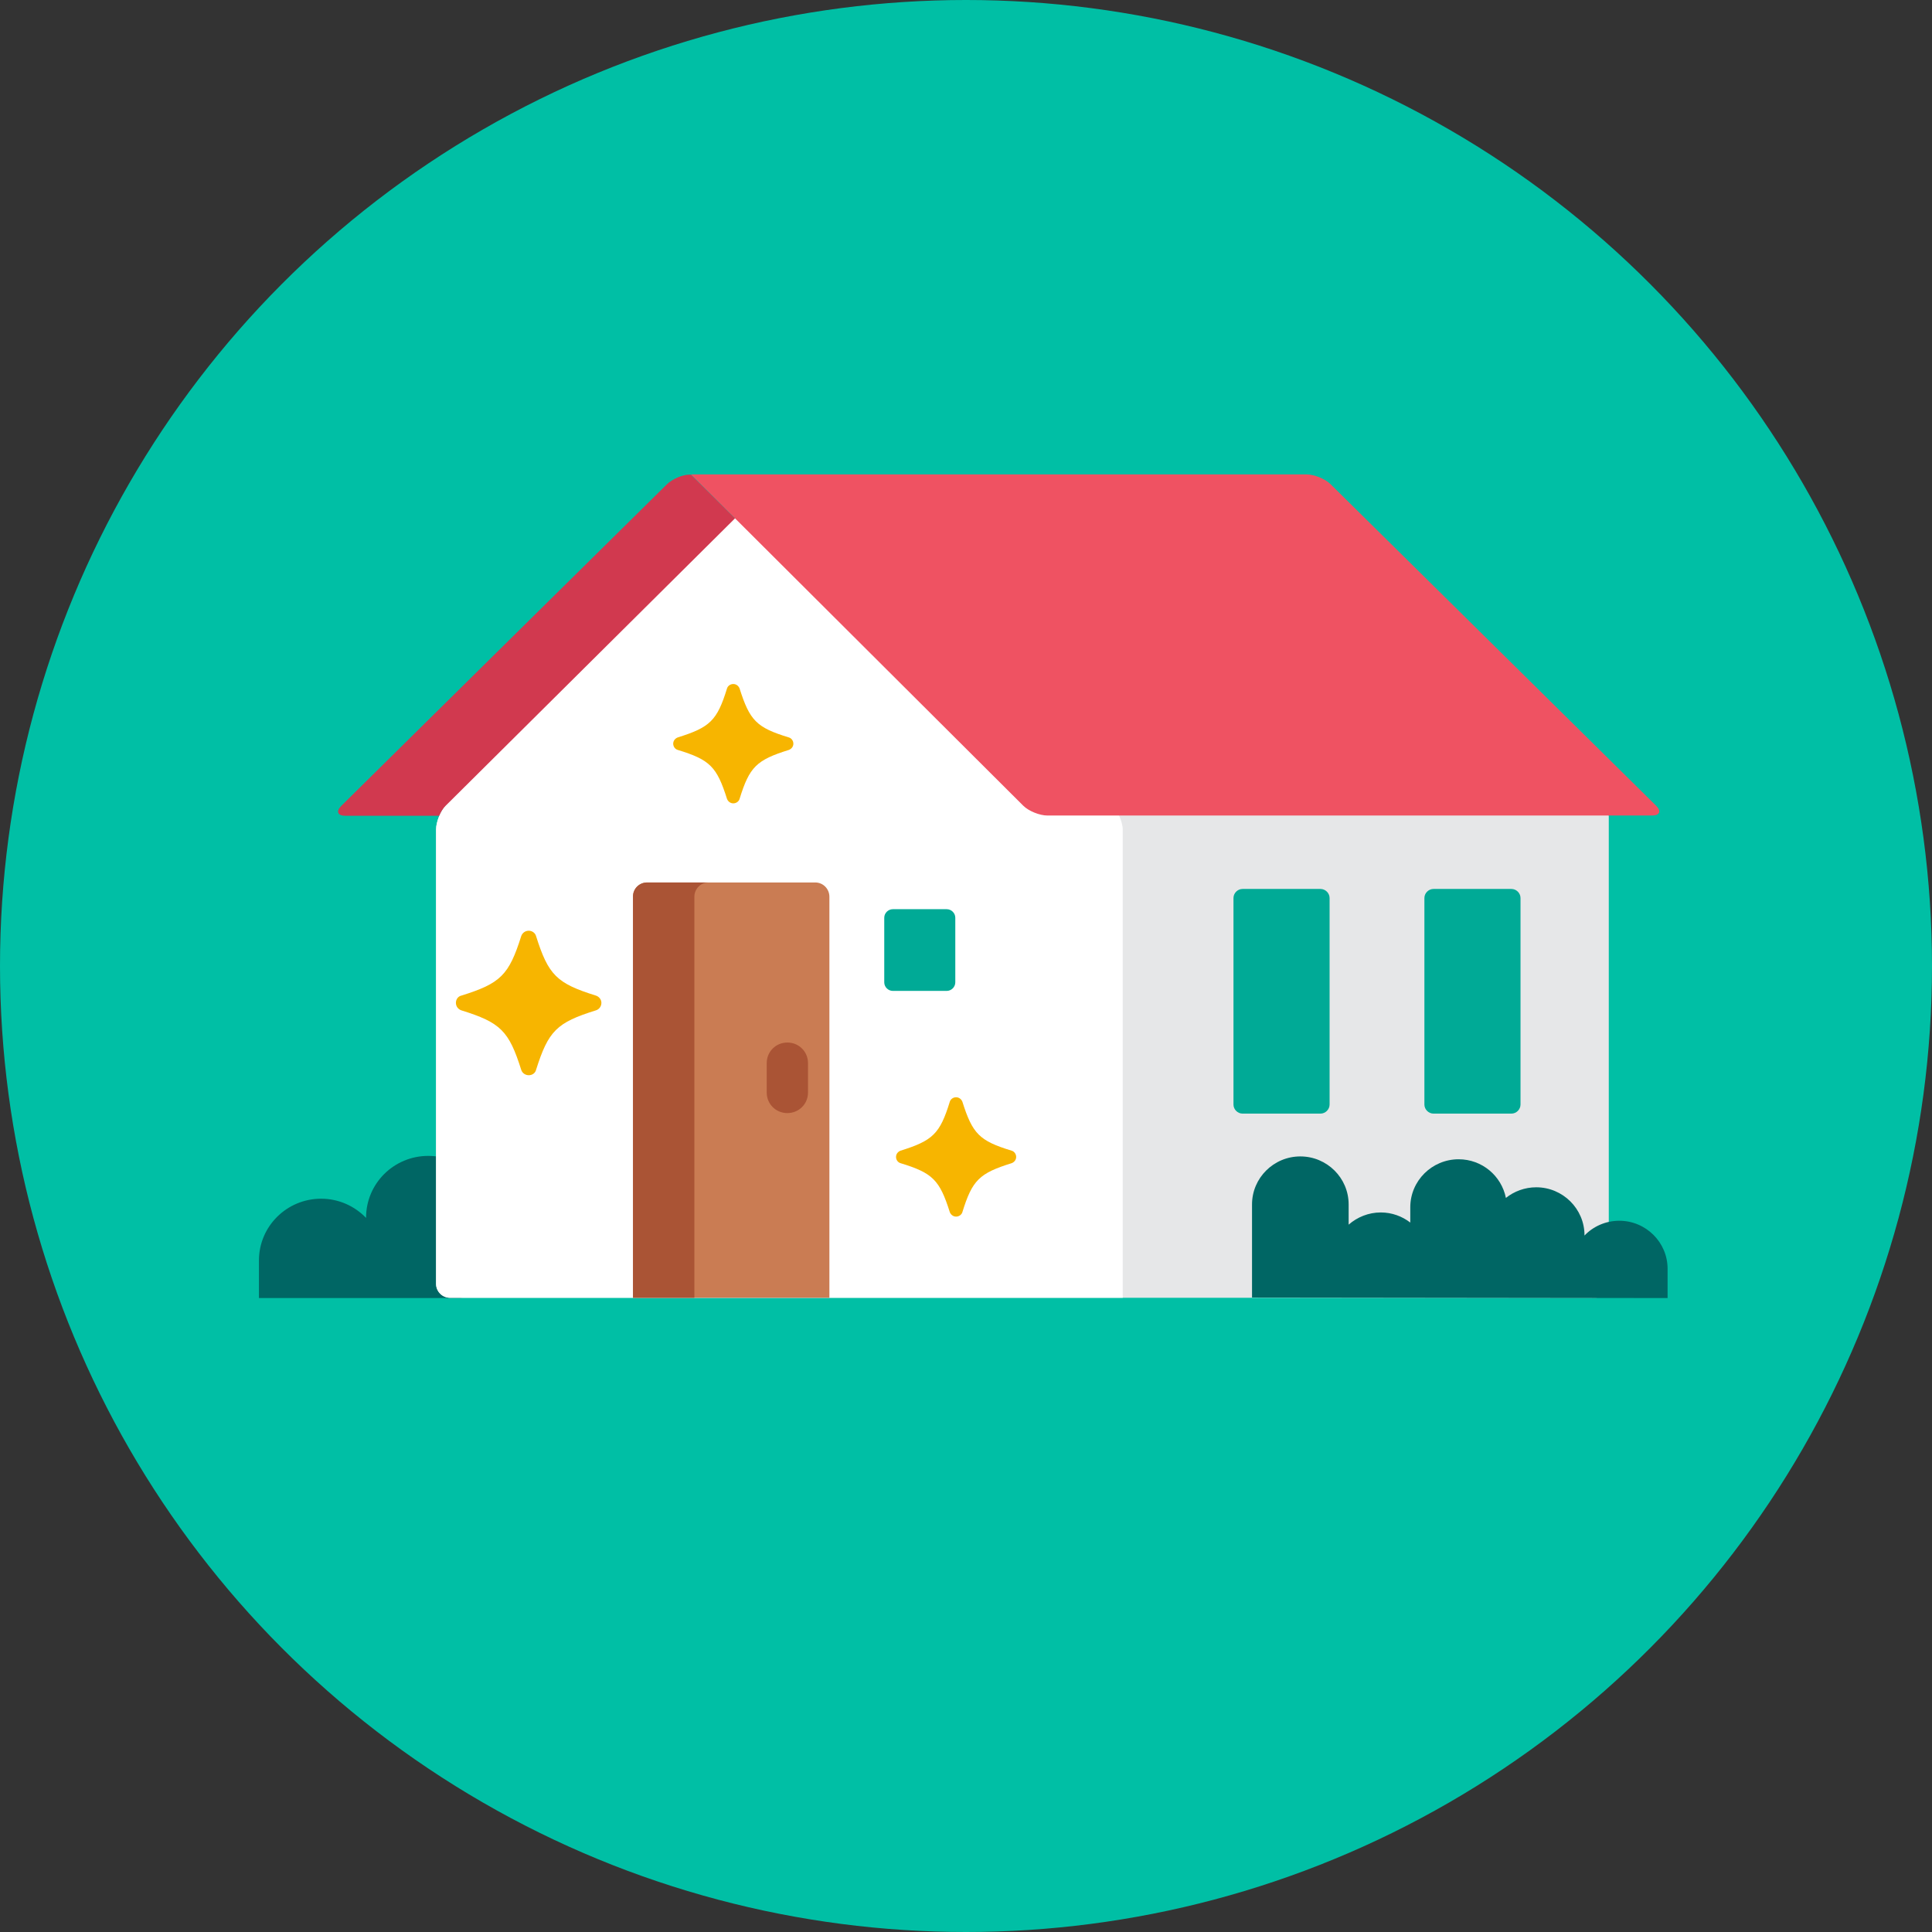
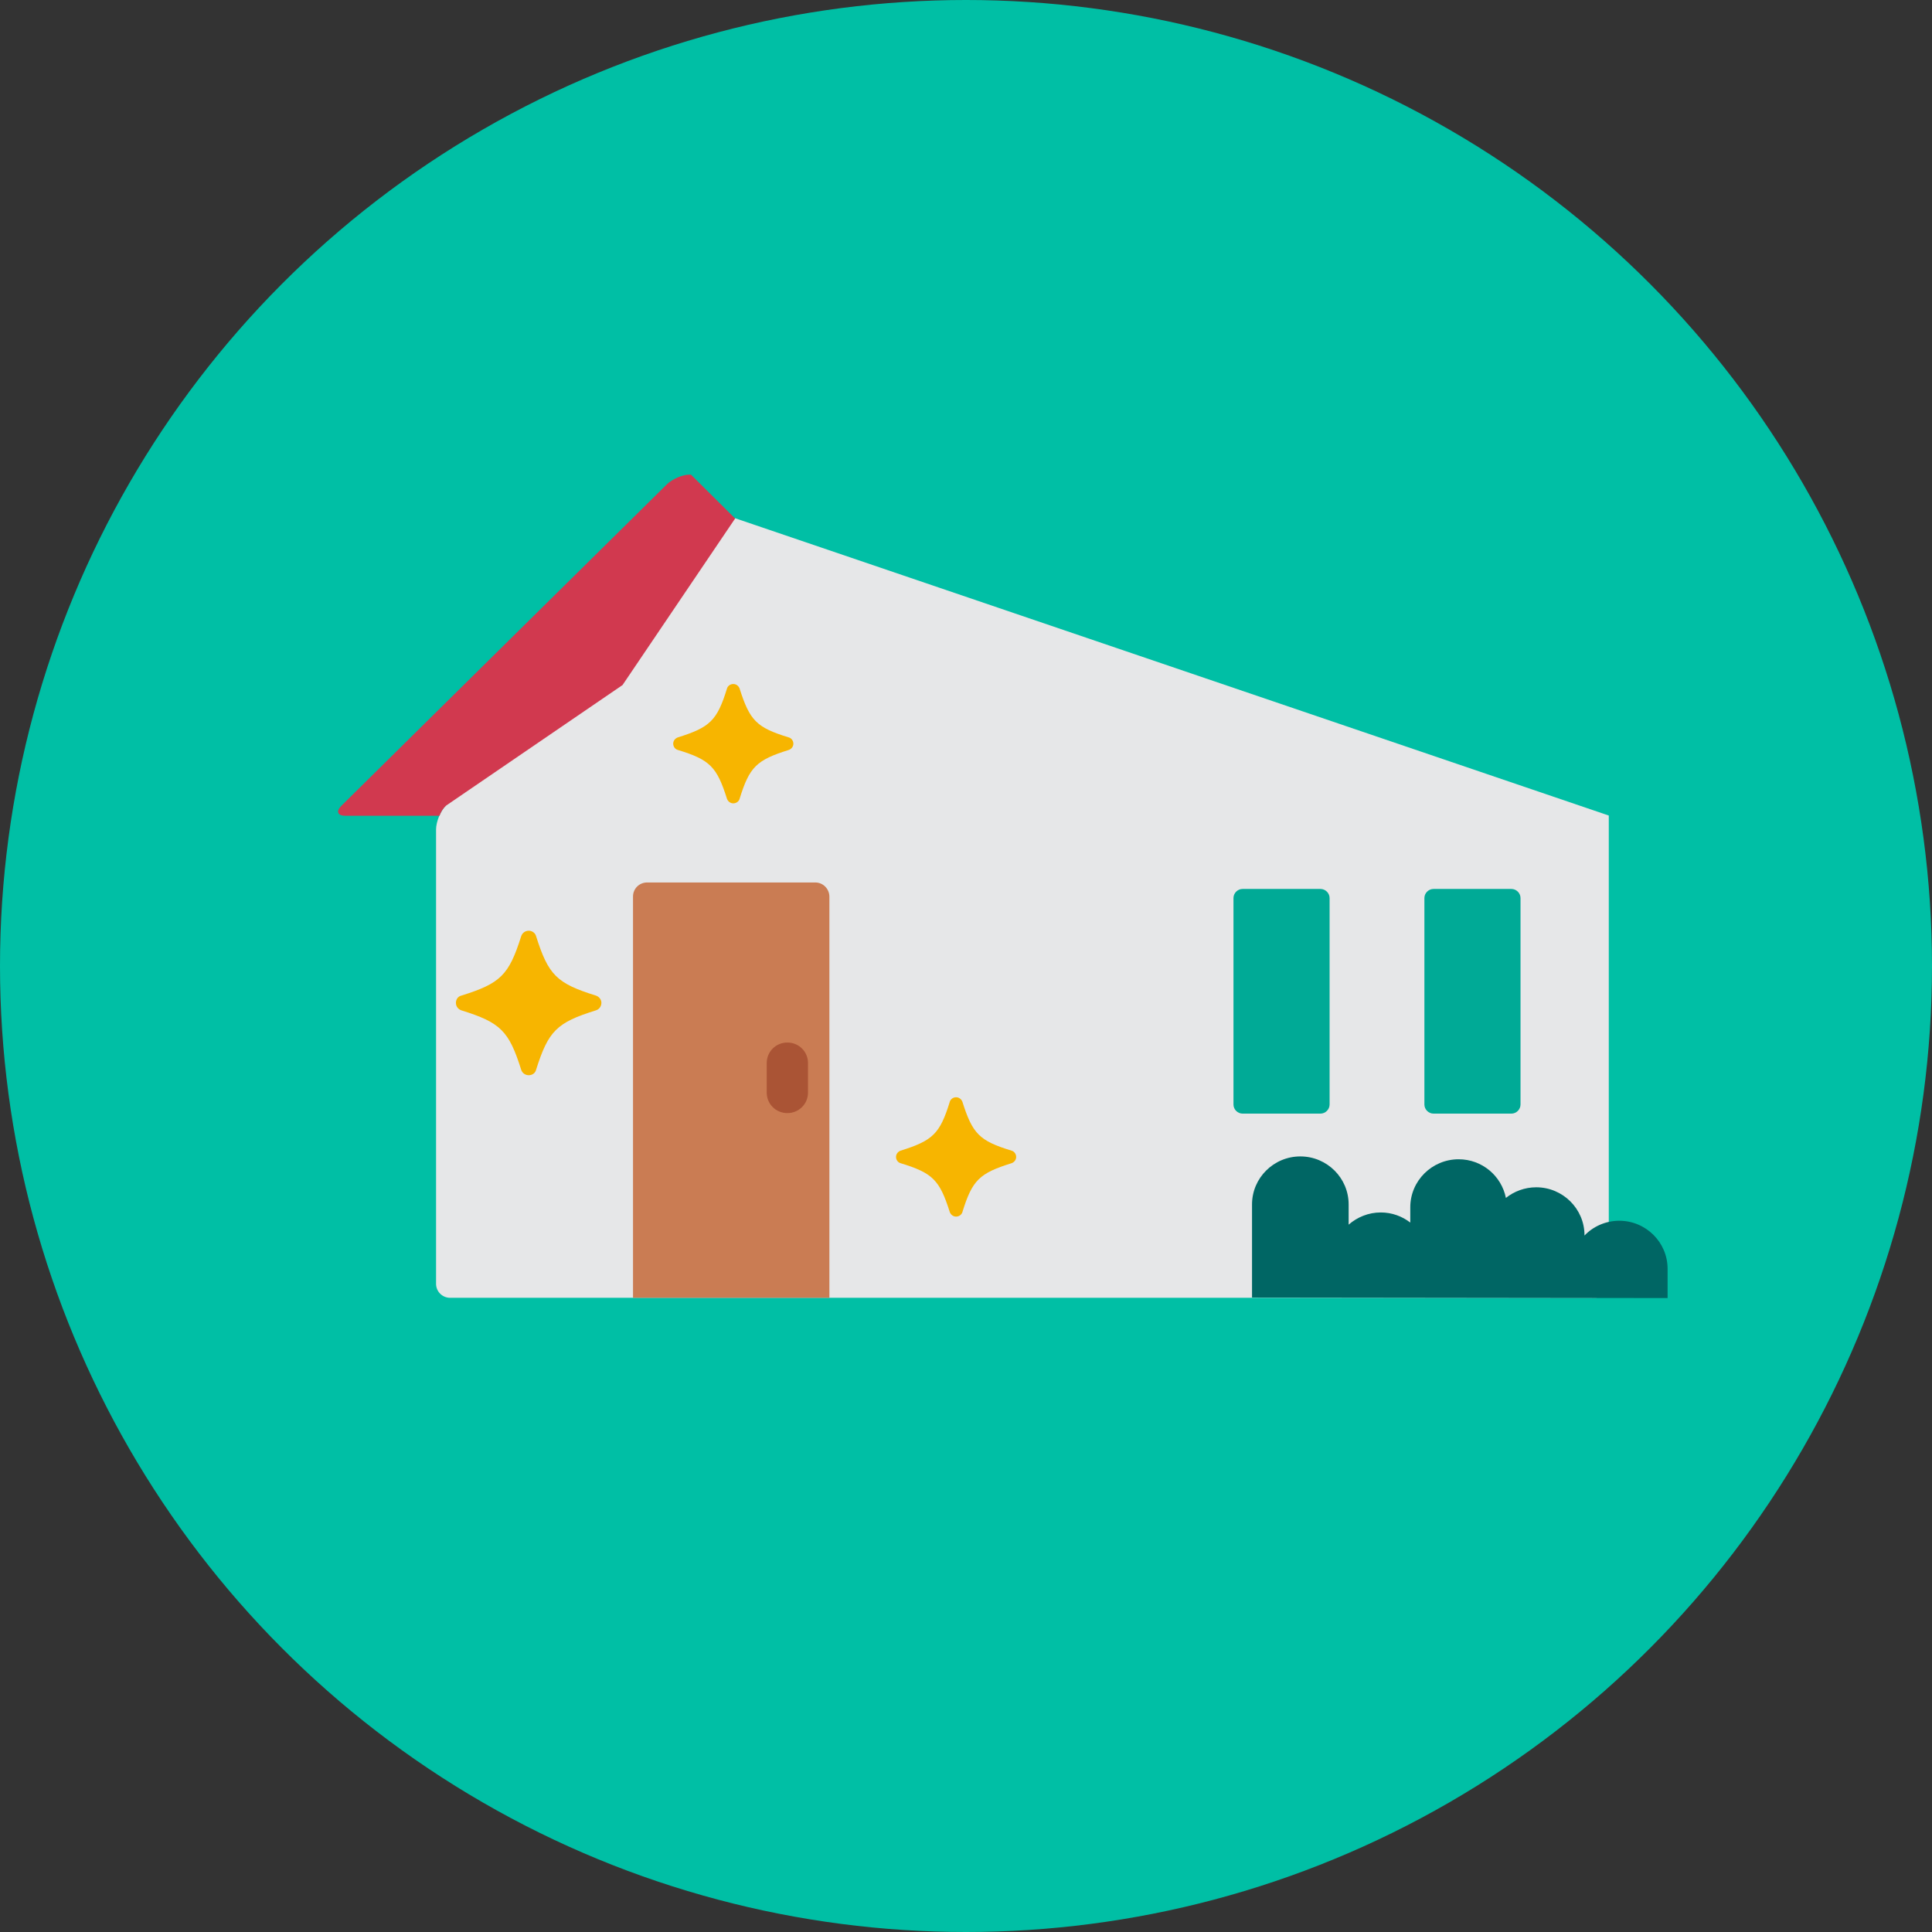
<svg xmlns="http://www.w3.org/2000/svg" width="128px" height="128px" viewBox="0 0 128 128" version="1.1">
  <rect x="0" y="0" width="128" height="128" fill="#333333" stroke="none" />
  <title>ic-house-clean</title>
  <desc>Created with Sketch.</desc>
  <g id="Icons" stroke="none" stroke-width="1" fill="none" fill-rule="evenodd">
    <g id="ic-house-clean">
      <circle id="Oval" fill="#00BFA5" cx="64" cy="64" r="64" />
      <g id="Group-37" transform="translate(17, 31)">
        <g id="Group-36">
-           <path d="M12.808,54.072 L12.808,45.839 C12.356,45.667 11.873,45.581 11.371,45.581 C9.103,45.581 7.253,47.403 7.253,49.672 L7.253,49.689 C6.507,48.915 5.453,48.417 4.275,48.417 C2.01,48.417 0.156,50.239 0.156,52.508 L0.156,55 L13.723,55 C13.24,55 12.808,54.57 12.808,54.072" id="Fill-6" fill="#006664" />
          <path d="M31.704,3.334 L12.548,22.361 C12.185,22.722 11.89,23.444 11.89,23.959 L11.89,54.055 C11.89,54.57 12.306,54.983 12.825,54.983 L88.653,54.983 C89.173,54.983 89.586,54.57 89.586,54.055 L89.586,23.031 L31.704,3.334 Z" id="Fill-8" fill="#E6E7E8" />
          <path d="M71.089,42.178 C71.089,42.505 70.812,42.78 70.483,42.78 L65.326,42.78 C64.996,42.78 64.721,42.505 64.721,42.178 L64.721,28.497 C64.721,28.17 64.996,27.895 65.326,27.895 L70.483,27.895 C70.812,27.895 71.089,28.17 71.089,28.497 L71.089,42.178 Z" id="Fill-10" fill="#00AA96" />
          <path d="M83.738,42.178 C83.738,42.505 83.463,42.78 83.132,42.78 L77.975,42.78 C77.647,42.78 77.37,42.505 77.37,42.178 L77.37,28.497 C77.37,28.17 77.647,27.895 77.975,27.895 L83.132,27.895 C83.463,27.895 83.738,28.17 83.738,28.497 L83.738,42.178 Z" id="Fill-12" fill="#00AA96" />
          <path d="M12.548,22.378 L24.245,14.386 L31.704,3.352 L28.779,0.447 L28.675,0.447 C28.208,0.447 27.533,0.739 27.17,1.1 L5.608,22.395 C5.245,22.756 5.366,23.048 5.885,23.048 L12.115,23.048 C12.219,22.773 12.374,22.533 12.548,22.378" id="Fill-14" fill="#D1394F" />
-           <path d="M57.142,23.031 L31.705,3.334 L12.547,22.361 C12.185,22.722 11.891,23.444 11.891,23.959 L11.891,54.055 C11.891,54.57 12.306,54.983 12.825,54.983 L57.384,54.983 L57.384,23.959 C57.384,23.684 57.279,23.34 57.142,23.031" id="Fill-16" fill="#FFFFFF" />
          <path d="M25.873,27.466 C25.354,27.466 24.939,27.878 24.939,28.394 L24.939,54.983 L37.95,54.983 L37.95,28.411 C37.95,27.895 37.536,27.466 37.015,27.466 L25.873,27.466 Z" id="Fill-18" fill="#CA7C53" />
-           <path d="M29.938,27.466 L25.872,27.466 C25.354,27.466 24.937,27.878 24.937,28.394 L24.937,54.983 L29.004,54.983 L29.004,28.411 C29.004,27.895 29.419,27.466 29.938,27.466" id="Fill-20" fill="#AA5435" />
-           <path d="M92.719,22.378 L71.158,1.083 C70.795,0.722 70.068,0.43 69.549,0.43 L28.779,0.43 L50.791,22.378 C51.152,22.739 51.881,23.031 52.4,23.031 L92.46,23.031 C92.962,23.031 93.083,22.739 92.719,22.378" id="Fill-22" fill="#EF5262" />
          <path d="M18.033,40.236 C17.808,40.236 17.6,40.099 17.531,39.875 C16.718,37.297 16.164,36.747 13.568,35.939 C13.361,35.87 13.205,35.681 13.205,35.441 C13.205,35.217 13.343,35.011 13.568,34.96 C16.164,34.152 16.718,33.602 17.531,31.024 C17.6,30.817 17.791,30.663 18.033,30.663 C18.258,30.663 18.465,30.817 18.517,31.024 C19.331,33.602 19.884,34.152 22.48,34.96 C22.688,35.028 22.844,35.217 22.844,35.441 C22.844,35.664 22.705,35.87 22.48,35.939 C19.884,36.747 19.331,37.297 18.517,39.875 C18.465,40.099 18.258,40.236 18.033,40.236" id="Fill-24" fill="#F7B500" />
          <path d="M46.344,49.603 C46.153,49.603 45.998,49.482 45.928,49.311 C45.253,47.179 44.802,46.715 42.658,46.062 C42.485,46.011 42.364,45.839 42.364,45.65 C42.364,45.461 42.485,45.306 42.658,45.237 C44.802,44.567 45.271,44.12 45.928,41.989 C45.98,41.817 46.153,41.697 46.344,41.697 C46.532,41.697 46.69,41.817 46.759,41.989 C47.434,44.12 47.884,44.584 50.029,45.237 C50.201,45.289 50.324,45.461 50.324,45.65 C50.324,45.839 50.201,45.993 50.029,46.062 C47.884,46.732 47.417,47.179 46.759,49.311 C46.707,49.482 46.532,49.603 46.344,49.603" id="Fill-26" fill="#F7B500" />
          <path d="M31.583,22.224 C31.392,22.224 31.236,22.103 31.167,21.932 C30.492,19.8 30.042,19.336 27.897,18.683 C27.725,18.632 27.602,18.46 27.602,18.271 C27.602,18.082 27.725,17.927 27.897,17.858 C30.042,17.188 30.51,16.741 31.167,14.61 C31.219,14.438 31.392,14.318 31.583,14.318 C31.773,14.318 31.929,14.438 31.998,14.61 C32.673,16.741 33.123,17.205 35.268,17.858 C35.441,17.91 35.563,18.082 35.563,18.271 C35.563,18.46 35.441,18.614 35.268,18.683 C33.123,19.353 32.655,19.8 31.998,21.932 C31.946,22.103 31.773,22.224 31.583,22.224" id="Fill-28" fill="#F7B500" />
          <path d="M93.482,55 L93.482,53.058 C93.482,51.305 92.045,49.878 90.279,49.878 C89.381,49.878 88.548,50.256 87.977,50.858 L87.977,50.841 C87.977,49.087 86.541,47.661 84.778,47.661 C84.014,47.661 83.305,47.936 82.77,48.366 C82.476,46.905 81.194,45.805 79.638,45.805 C77.871,45.805 76.435,47.231 76.435,48.984 L76.435,49.998 C75.9,49.586 75.224,49.328 74.481,49.328 C73.668,49.328 72.922,49.638 72.351,50.136 L72.351,48.795 C72.351,47.042 70.917,45.616 69.15,45.616 C67.386,45.616 65.95,47.042 65.95,48.795 L65.95,54.966 L93.482,55 Z" id="Fill-30" fill="#006664" />
          <path d="M35.165,42.745 C34.404,42.745 33.798,42.144 33.798,41.388 L33.798,39.428 C33.798,38.672 34.404,38.07 35.165,38.07 C35.925,38.07 36.532,38.672 36.532,39.428 L36.532,41.388 C36.532,42.144 35.925,42.745 35.165,42.745" id="Fill-32" fill="#AA5435" />
-           <path d="M45.72,29.236 L42.155,29.236 C41.844,29.236 41.584,29.494 41.584,29.803 L41.584,34.083 C41.584,34.393 41.844,34.65 42.155,34.65 L45.72,34.65 C46.032,34.65 46.291,34.393 46.291,34.083 L46.291,29.803 C46.291,29.494 46.032,29.236 45.72,29.236" id="Fill-34" fill="#00AA96" />
        </g>
      </g>
    </g>
  </g>
</svg>